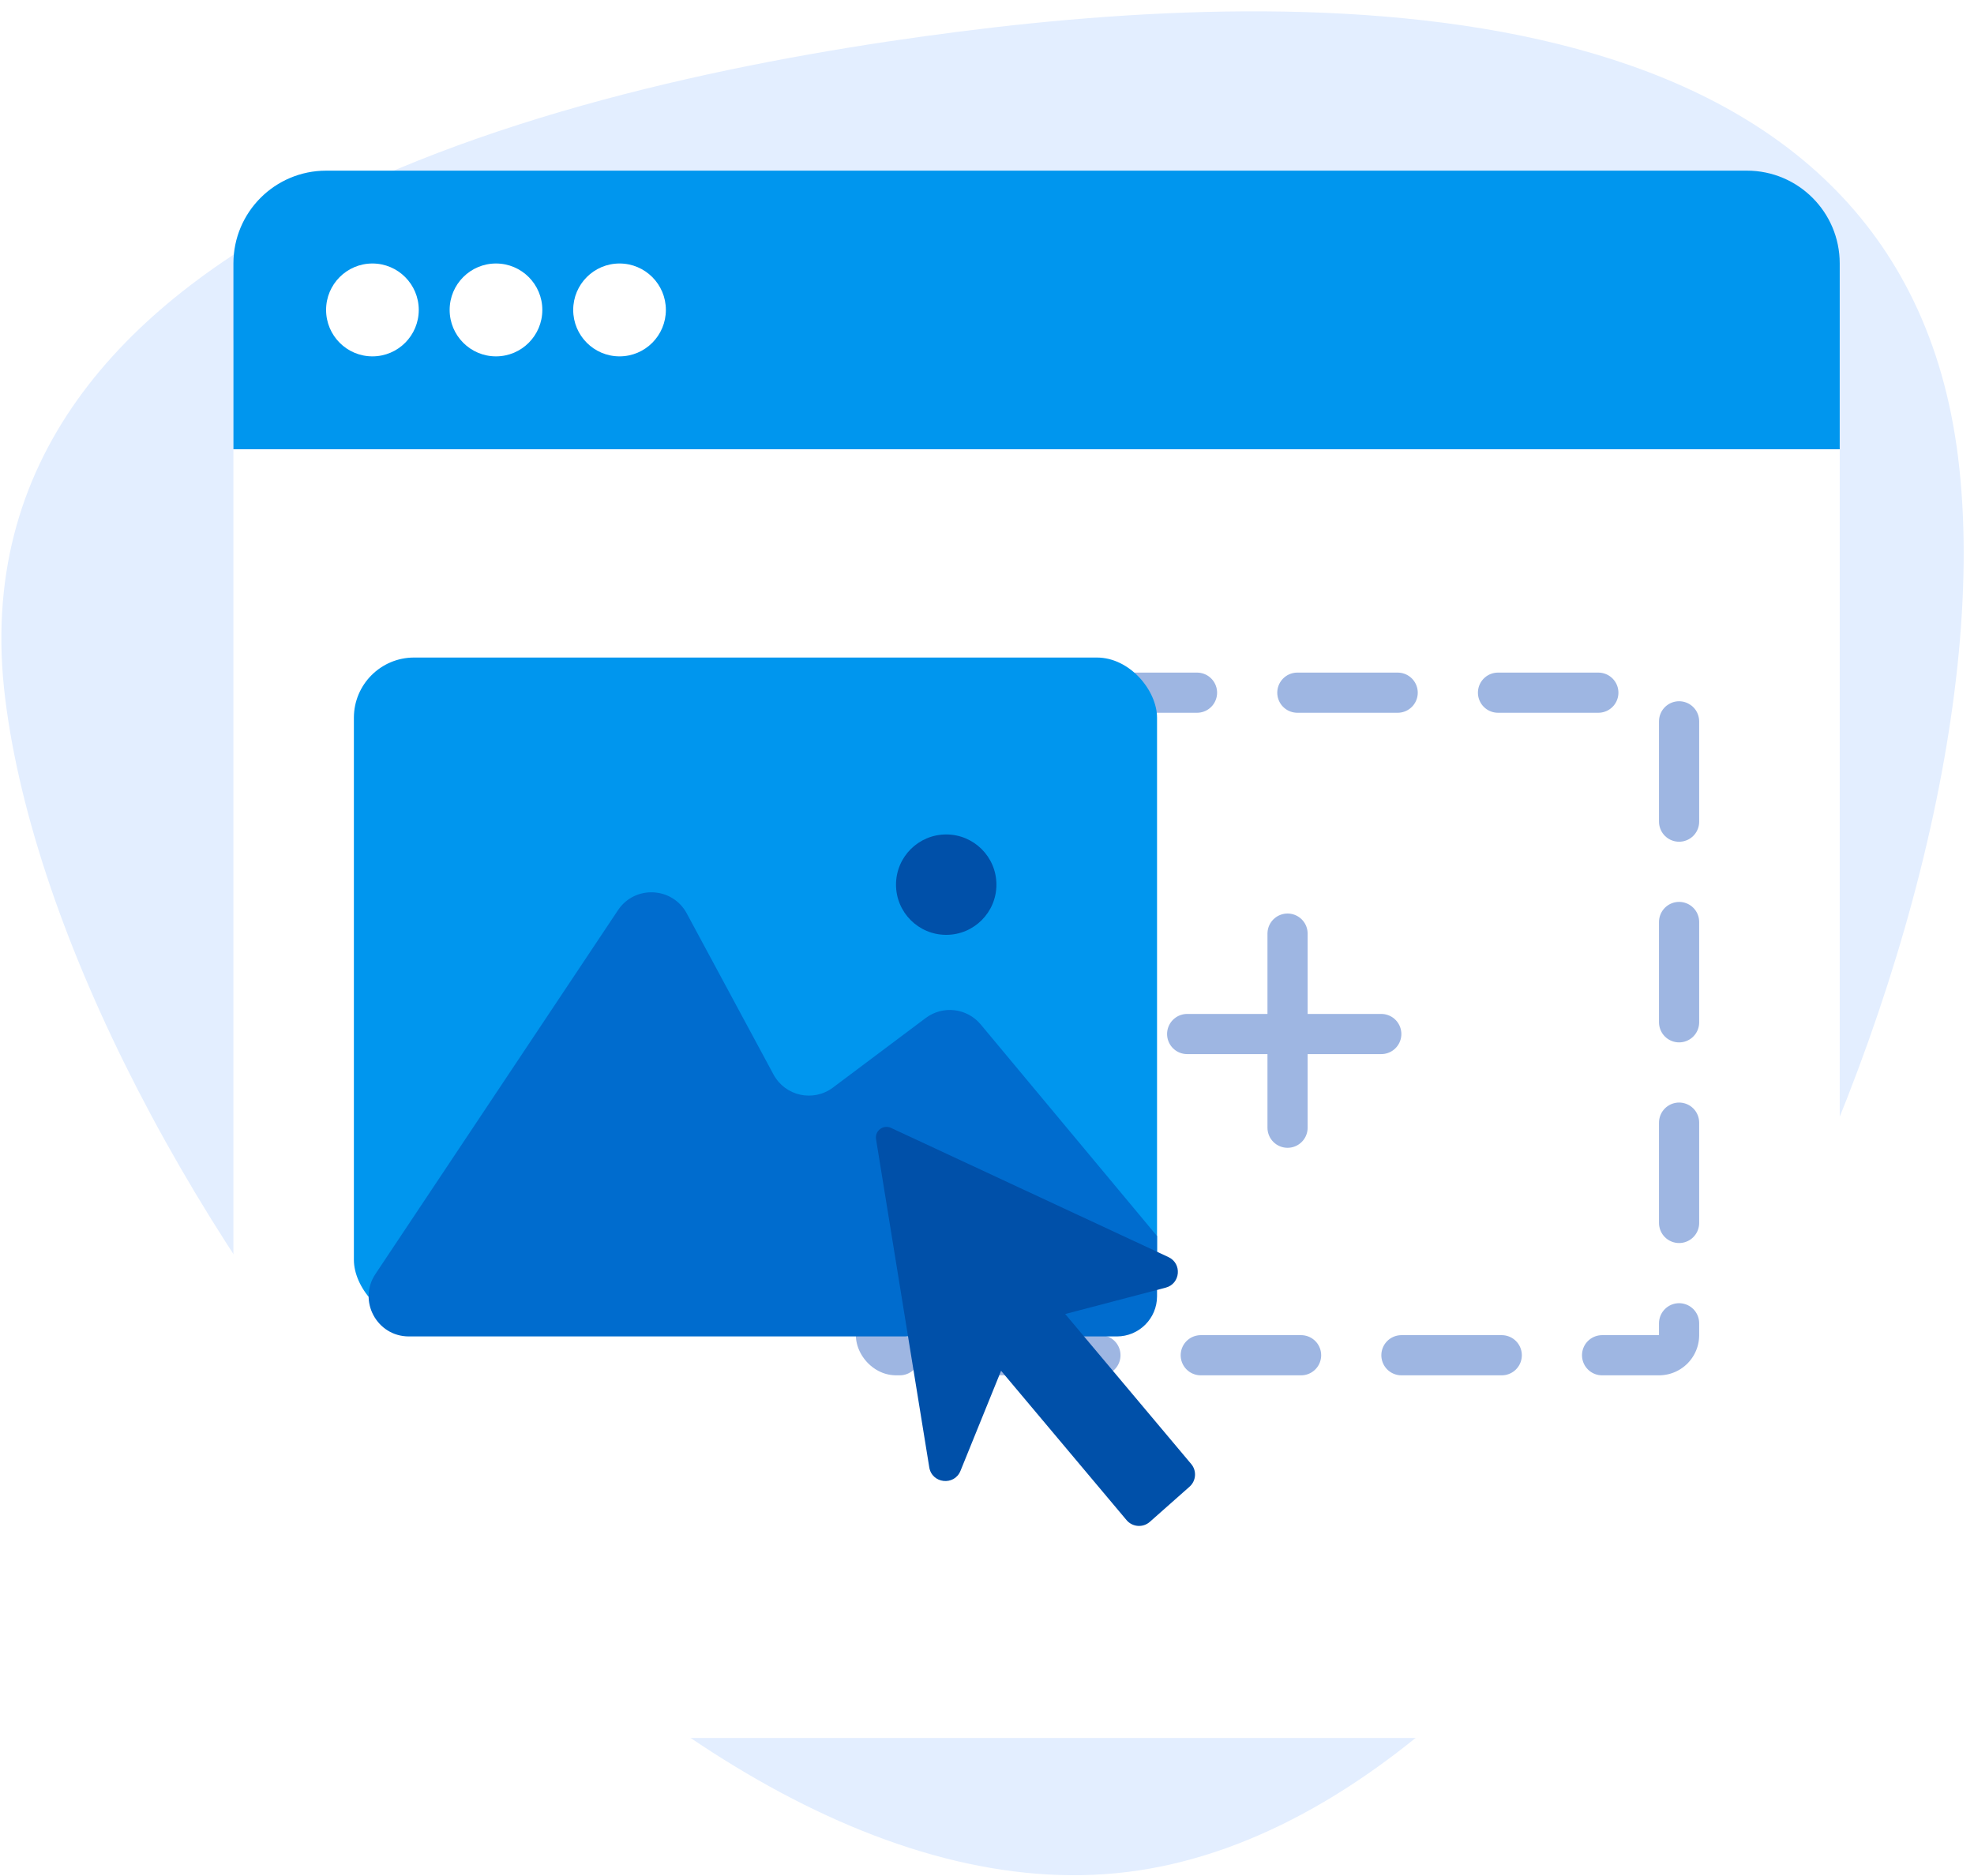
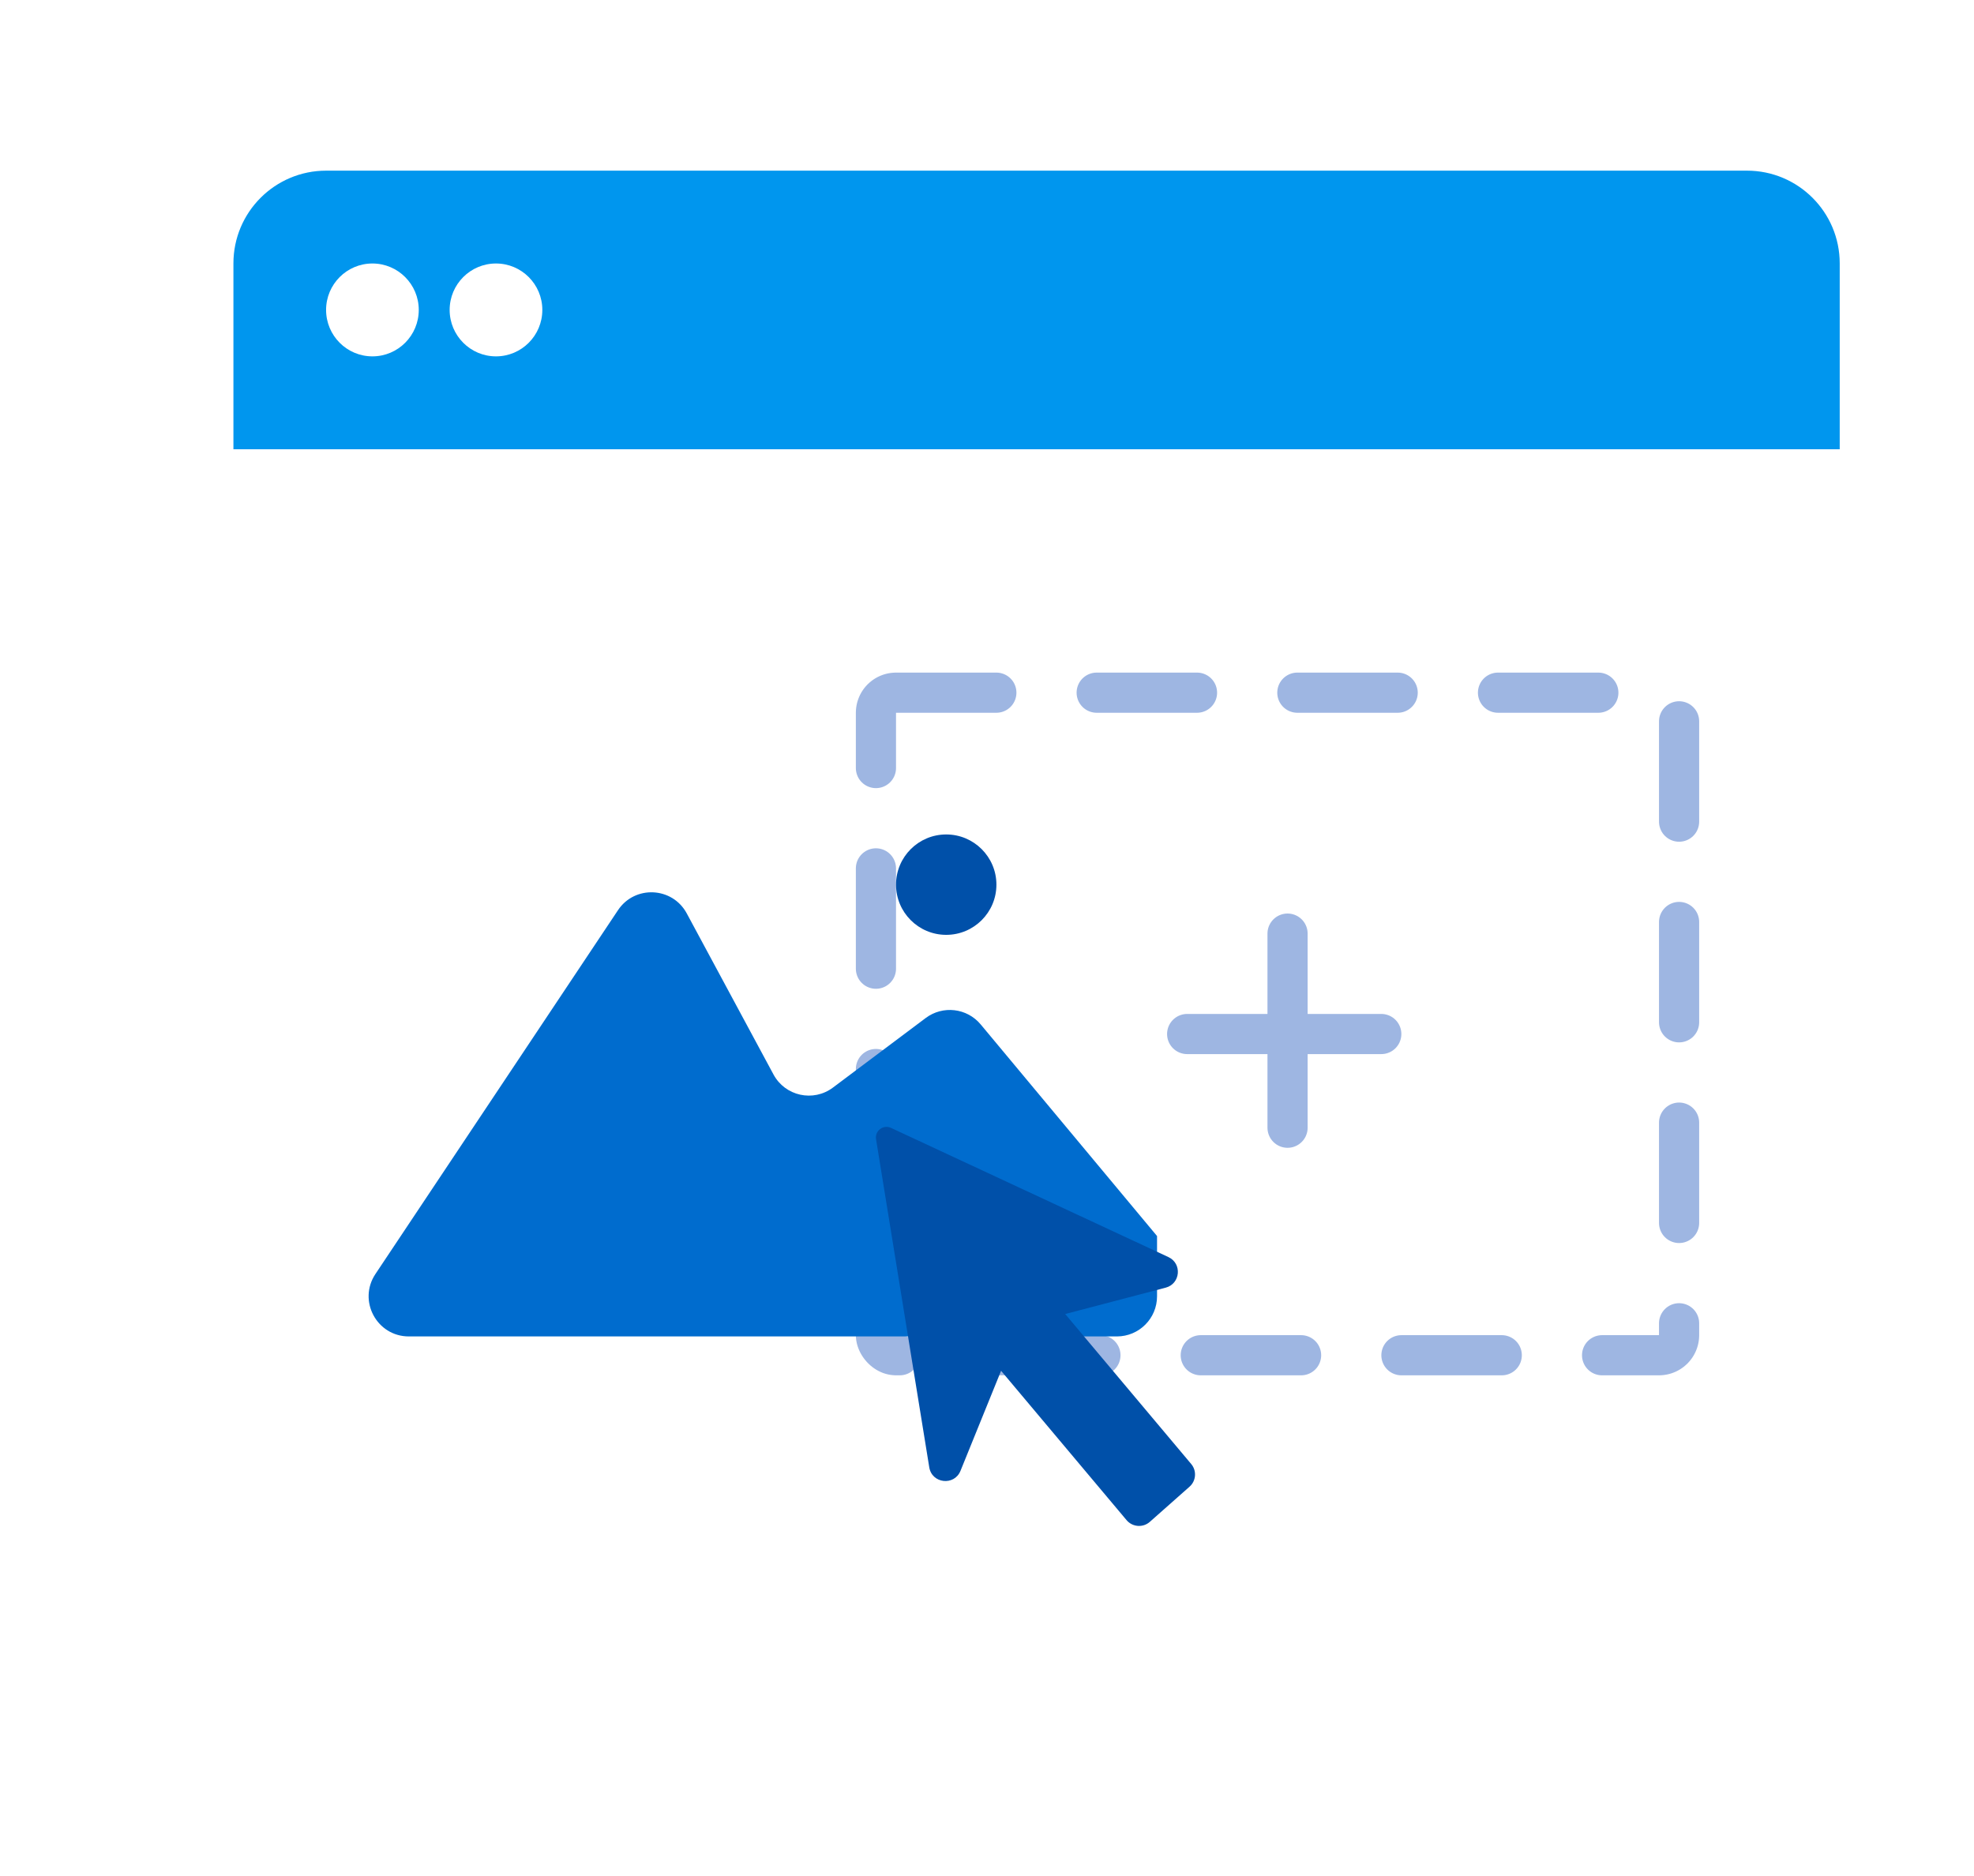
<svg xmlns="http://www.w3.org/2000/svg" width="121" height="115" viewBox="0 0 121 115" fill="none">
  <g clip-path="url(#clip0_1112_1100)">
    <rect x="-17" y="-24" width="160" height="160" fill="#D8D8D8" fill-opacity="0.01" />
-     <path fill-rule="evenodd" clip-rule="evenodd" d="M0.312 42.767C-3.258 13.691 35.915 4.857 58.822 1.935C81.728 -0.986 116.459 -1.009 120.029 28.067C123.599 57.144 98.447 111.149 69.094 114.753C39.742 118.357 3.883 71.843 0.312 42.767Z" fill="#E3EEFF" />
    <g filter="url(#filter0_d_1112_1100)">
      <rect x="14.308" y="10.461" width="98.462" height="91.077" rx="5.686" fill="white" />
    </g>
    <path d="M14.308 16.147C14.308 13.007 16.853 10.461 19.994 10.461H107.083C110.223 10.461 112.769 13.007 112.769 16.147V27.538H14.308V16.147Z" fill="#0096EE" />
    <path fill-rule="evenodd" clip-rule="evenodd" d="M22.828 21.845C24.397 21.845 25.669 20.57 25.669 18.998C25.669 17.427 24.397 16.152 22.828 16.152C21.26 16.152 19.988 17.427 19.988 18.998C19.988 20.57 21.26 21.845 22.828 21.845Z" fill="white" />
-     <path fill-rule="evenodd" clip-rule="evenodd" d="M30.403 21.845C31.971 21.845 33.243 20.57 33.243 18.998C33.243 17.427 31.971 16.152 30.403 16.152C28.834 16.152 27.562 17.427 27.562 18.998C27.562 20.57 28.834 21.845 30.403 21.845Z" fill="white" />
-     <path fill-rule="evenodd" clip-rule="evenodd" d="M37.976 21.845C39.545 21.845 40.816 20.57 40.816 18.998C40.816 17.427 39.545 16.152 37.976 16.152C36.407 16.152 35.136 17.427 35.136 18.998C35.136 20.57 36.407 21.845 37.976 21.845Z" fill="white" />
+     <path fill-rule="evenodd" clip-rule="evenodd" d="M30.403 21.845C31.971 21.845 33.243 20.57 33.243 18.998C33.243 17.427 31.971 16.152 30.403 16.152C28.834 16.152 27.562 17.427 27.562 18.998C27.562 20.57 28.834 21.845 30.403 21.845" fill="white" />
    <rect x="53.692" y="42.461" width="49.231" height="40.615" rx="1.231" stroke="#9EB6E2" stroke-width="2.462" stroke-linecap="round" stroke-linejoin="round" stroke-dasharray="6.15" />
    <path d="M72.769 63.385H84.668" stroke="#9EB6E2" stroke-width="2.462" stroke-linecap="round" stroke-linejoin="round" />
    <path d="M78.923 57.23V69.129" stroke="#9EB6E2" stroke-width="2.462" stroke-linecap="round" stroke-linejoin="round" />
    <g filter="url(#filter1_d_1112_1100)">
-       <rect x="21.692" y="36.307" width="49.231" height="40.615" rx="3.692" fill="#0096EE" />
-     </g>
+       </g>
    <g filter="url(#filter2_d_1112_1100)">
      <path fill-rule="evenodd" clip-rule="evenodd" d="M37.881 50.794C38.911 49.248 41.216 49.357 42.096 50.992L47.413 60.866C48.127 62.192 49.853 62.572 51.057 61.668L56.744 57.403C57.793 56.617 59.273 56.789 60.112 57.796L70.923 70.769V74.461C70.923 75.821 69.821 76.923 68.461 76.923H25.061C23.095 76.923 21.922 74.732 23.013 73.096L37.881 50.794Z" fill="#006CCE" />
    </g>
    <g filter="url(#filter3_d_1112_1100)">
      <path fill-rule="evenodd" clip-rule="evenodd" d="M58 52.306C59.699 52.306 61.077 50.929 61.077 49.229C61.077 47.53 59.699 46.152 58 46.152C56.3 46.152 54.923 47.53 54.923 49.229C54.923 50.929 56.3 52.306 58 52.306Z" fill="#0050A9" />
    </g>
    <g filter="url(#filter4_d_1112_1100)">
      <path fill-rule="evenodd" clip-rule="evenodd" d="M54.615 67.139C54.142 66.919 53.616 67.317 53.699 67.832L56.961 87.947C57.123 88.945 58.495 89.099 58.875 88.162L61.363 82.028L69.054 91.183C69.416 91.613 70.061 91.661 70.482 91.288L72.914 89.135C73.32 88.776 73.366 88.158 73.017 87.743L65.293 78.549L71.454 76.933C72.359 76.696 72.471 75.455 71.622 75.059L54.615 67.139Z" fill="#0050A9" />
    </g>
  </g>
  <defs>
    <filter id="filter0_d_1112_1100" x="4.308" y="5.461" width="118.462" height="111.076" filterUnits="userSpaceOnUse" color-interpolation-filters="sRGB">
      <feFlood flood-opacity="0" result="BackgroundImageFix" />
      <feColorMatrix in="SourceAlpha" type="matrix" values="0 0 0 0 0 0 0 0 0 0 0 0 0 0 0 0 0 0 127 0" result="hardAlpha" />
      <feOffset dy="5" />
      <feGaussianBlur stdDeviation="5" />
      <feColorMatrix type="matrix" values="0 0 0 0 0 0 0 0 0 0 0 0 0 0 0 0 0 0 0.107 0" />
      <feBlend mode="normal" in2="BackgroundImageFix" result="effect1_dropShadow_1112_1100" />
      <feBlend mode="normal" in="SourceGraphic" in2="effect1_dropShadow_1112_1100" result="shape" />
    </filter>
    <filter id="filter1_d_1112_1100" x="15.692" y="34.307" width="61.23" height="52.615" filterUnits="userSpaceOnUse" color-interpolation-filters="sRGB">
      <feFlood flood-opacity="0" result="BackgroundImageFix" />
      <feColorMatrix in="SourceAlpha" type="matrix" values="0 0 0 0 0 0 0 0 0 0 0 0 0 0 0 0 0 0 127 0" result="hardAlpha" />
      <feOffset dy="4" />
      <feGaussianBlur stdDeviation="3" />
      <feColorMatrix type="matrix" values="0 0 0 0 0 0 0 0 0 0 0 0 0 0 0 0 0 0 0.107 0" />
      <feBlend mode="normal" in2="BackgroundImageFix" result="effect1_dropShadow_1112_1100" />
      <feBlend mode="normal" in="SourceGraphic" in2="effect1_dropShadow_1112_1100" result="shape" />
    </filter>
    <filter id="filter2_d_1112_1100" x="13.595" y="45.697" width="66.328" height="45.225" filterUnits="userSpaceOnUse" color-interpolation-filters="sRGB">
      <feFlood flood-opacity="0" result="BackgroundImageFix" />
      <feColorMatrix in="SourceAlpha" type="matrix" values="0 0 0 0 0 0 0 0 0 0 0 0 0 0 0 0 0 0 127 0" result="hardAlpha" />
      <feOffset dy="5" />
      <feGaussianBlur stdDeviation="4.5" />
      <feColorMatrix type="matrix" values="0 0 0 0 0 0 0 0 0 0 0 0 0 0 0 0 0 0 0.107 0" />
      <feBlend mode="normal" in2="BackgroundImageFix" result="effect1_dropShadow_1112_1100" />
      <feBlend mode="normal" in="SourceGraphic" in2="effect1_dropShadow_1112_1100" result="shape" />
    </filter>
    <filter id="filter3_d_1112_1100" x="45.923" y="42.152" width="24.154" height="24.154" filterUnits="userSpaceOnUse" color-interpolation-filters="sRGB">
      <feFlood flood-opacity="0" result="BackgroundImageFix" />
      <feColorMatrix in="SourceAlpha" type="matrix" values="0 0 0 0 0 0 0 0 0 0 0 0 0 0 0 0 0 0 127 0" result="hardAlpha" />
      <feOffset dy="5" />
      <feGaussianBlur stdDeviation="4.5" />
      <feColorMatrix type="matrix" values="0 0 0 0 0 0 0 0 0 0 0 0 0 0 0 0 0 0 0.107 0" />
      <feBlend mode="normal" in2="BackgroundImageFix" result="effect1_dropShadow_1112_1100" />
      <feBlend mode="normal" in="SourceGraphic" in2="effect1_dropShadow_1112_1100" result="shape" />
    </filter>
    <filter id="filter4_d_1112_1100" x="48.69" y="64.076" width="29.561" height="34.463" filterUnits="userSpaceOnUse" color-interpolation-filters="sRGB">
      <feFlood flood-opacity="0" result="BackgroundImageFix" />
      <feColorMatrix in="SourceAlpha" type="matrix" values="0 0 0 0 0 0 0 0 0 0 0 0 0 0 0 0 0 0 127 0" result="hardAlpha" />
      <feOffset dy="2" />
      <feGaussianBlur stdDeviation="2.5" />
      <feColorMatrix type="matrix" values="0 0 0 0 0 0 0 0 0 0 0 0 0 0 0 0 0 0 0.107 0" />
      <feBlend mode="normal" in2="BackgroundImageFix" result="effect1_dropShadow_1112_1100" />
      <feBlend mode="normal" in="SourceGraphic" in2="effect1_dropShadow_1112_1100" result="shape" />
    </filter>
    <clipPath id="clip0_1112_1100">
      <rect width="121" height="115" fill="white" />
    </clipPath>
  </defs>
</svg>